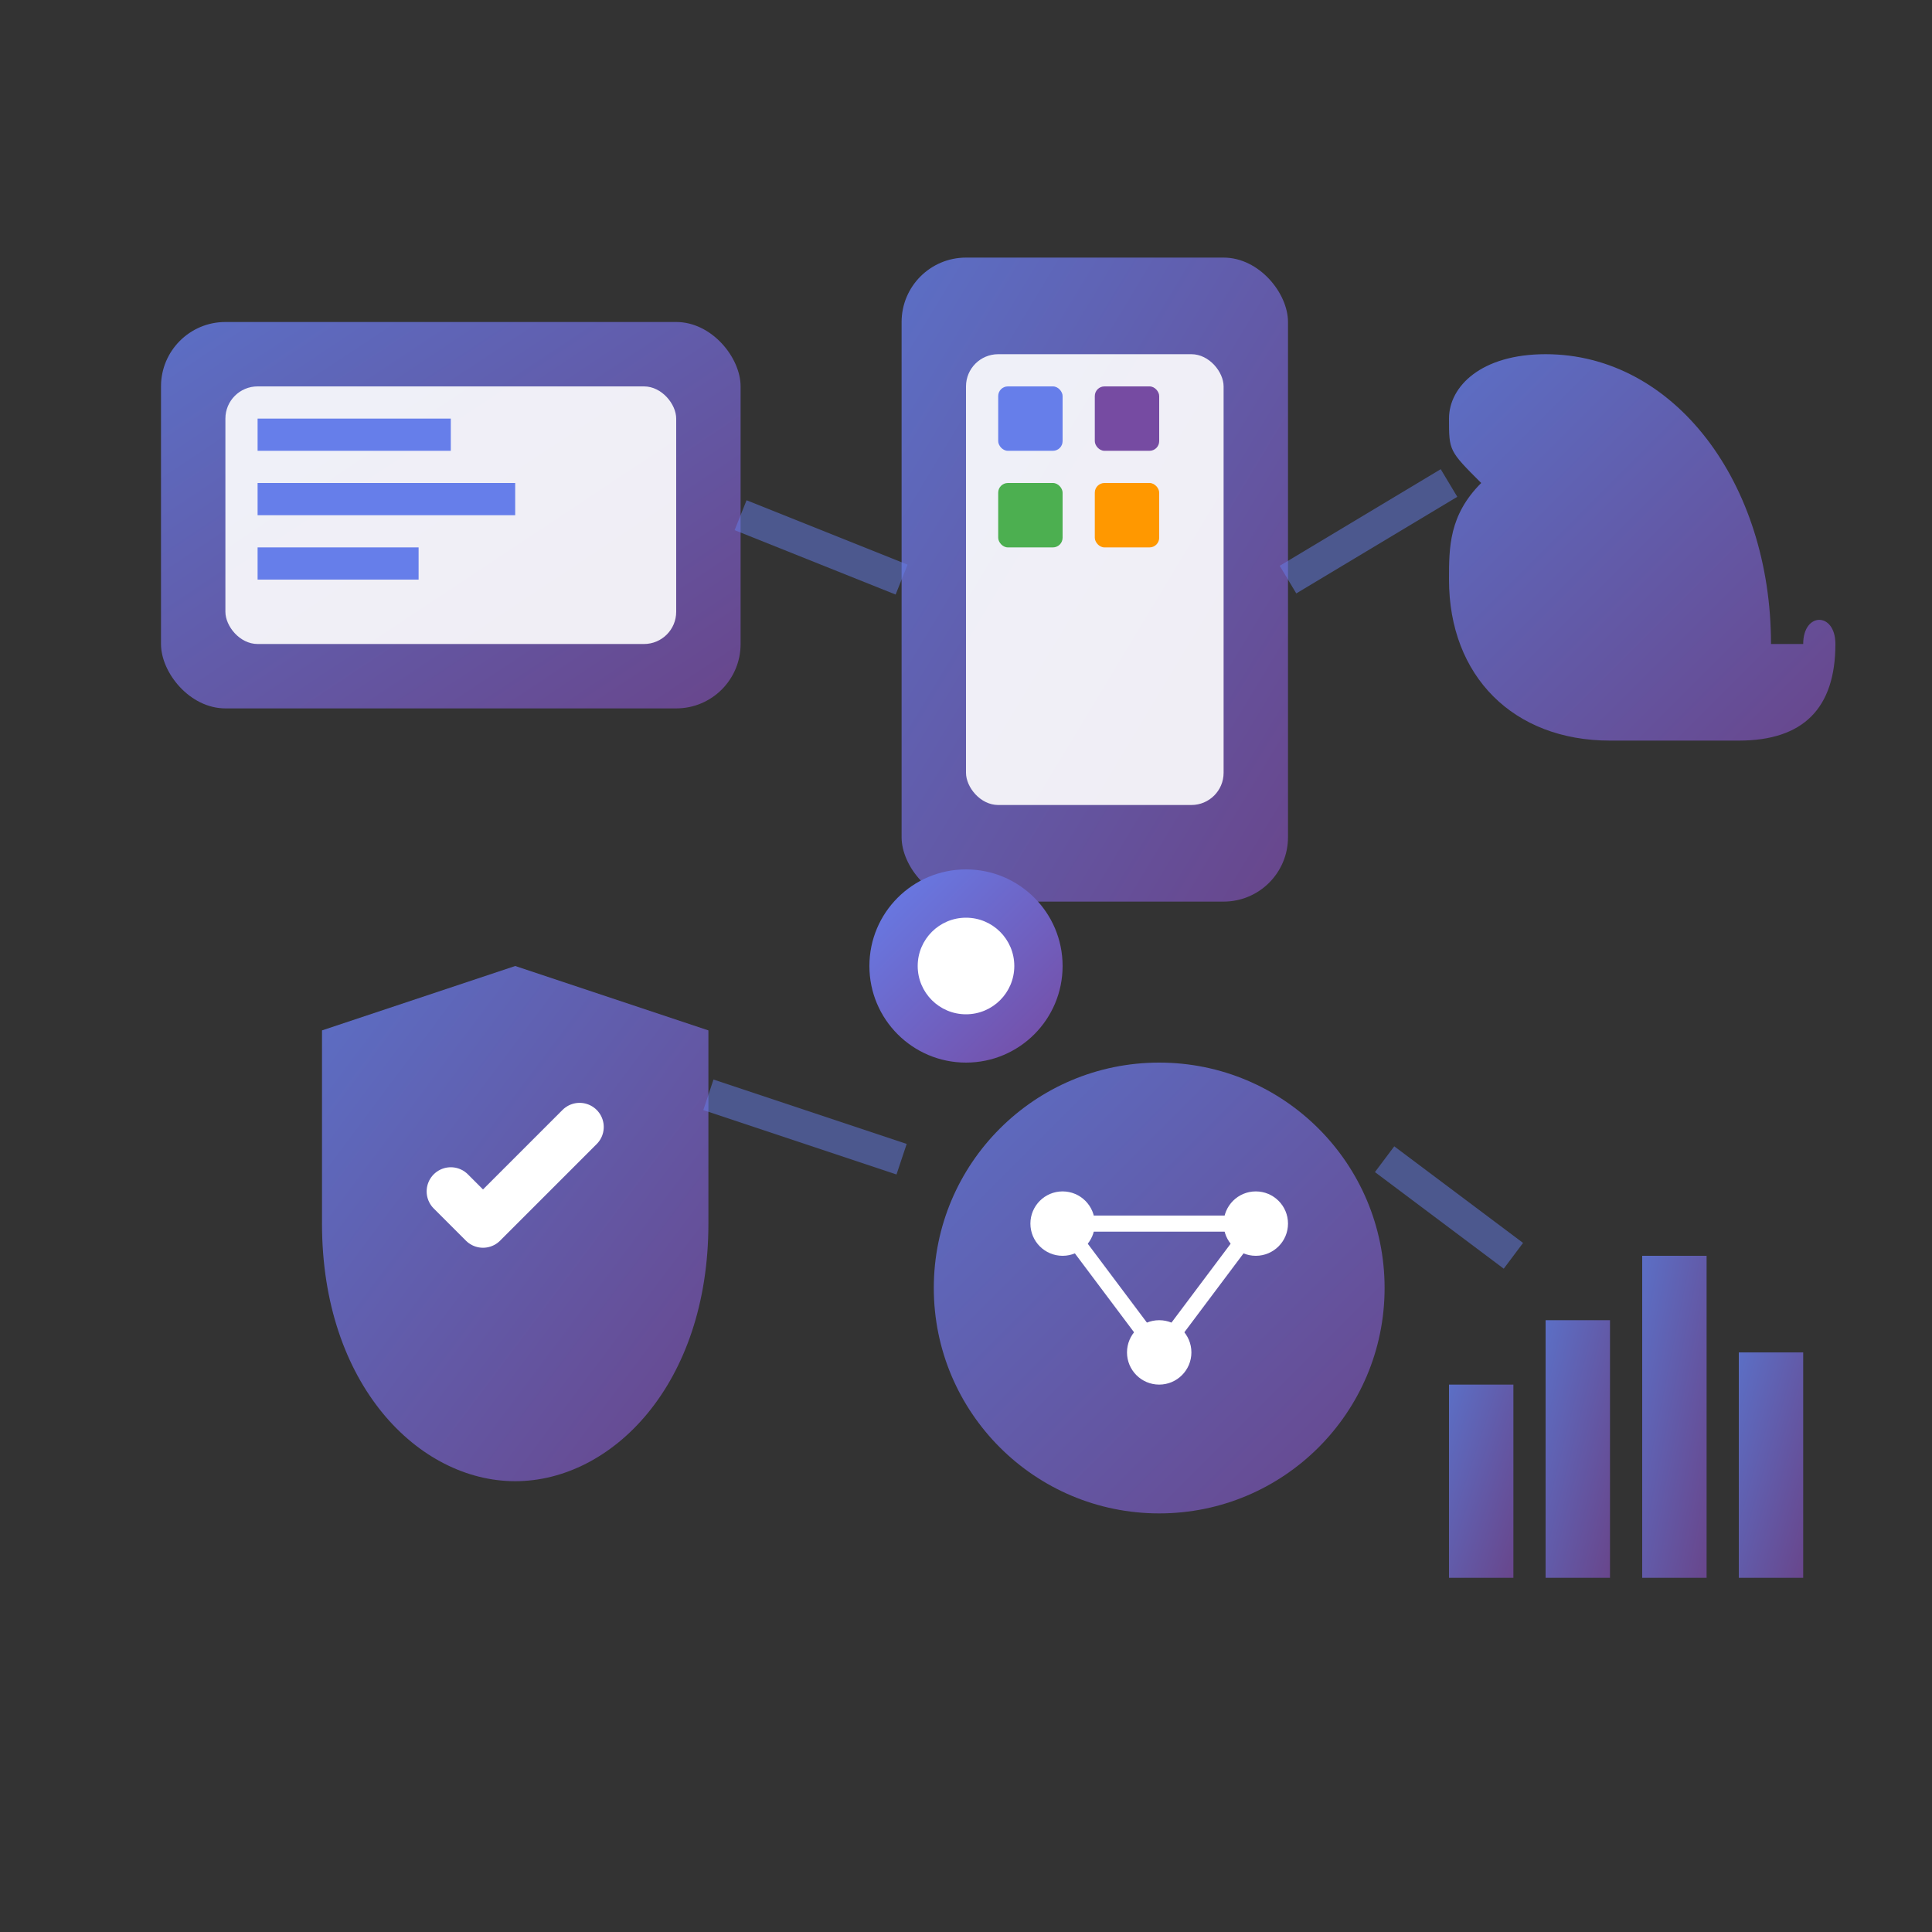
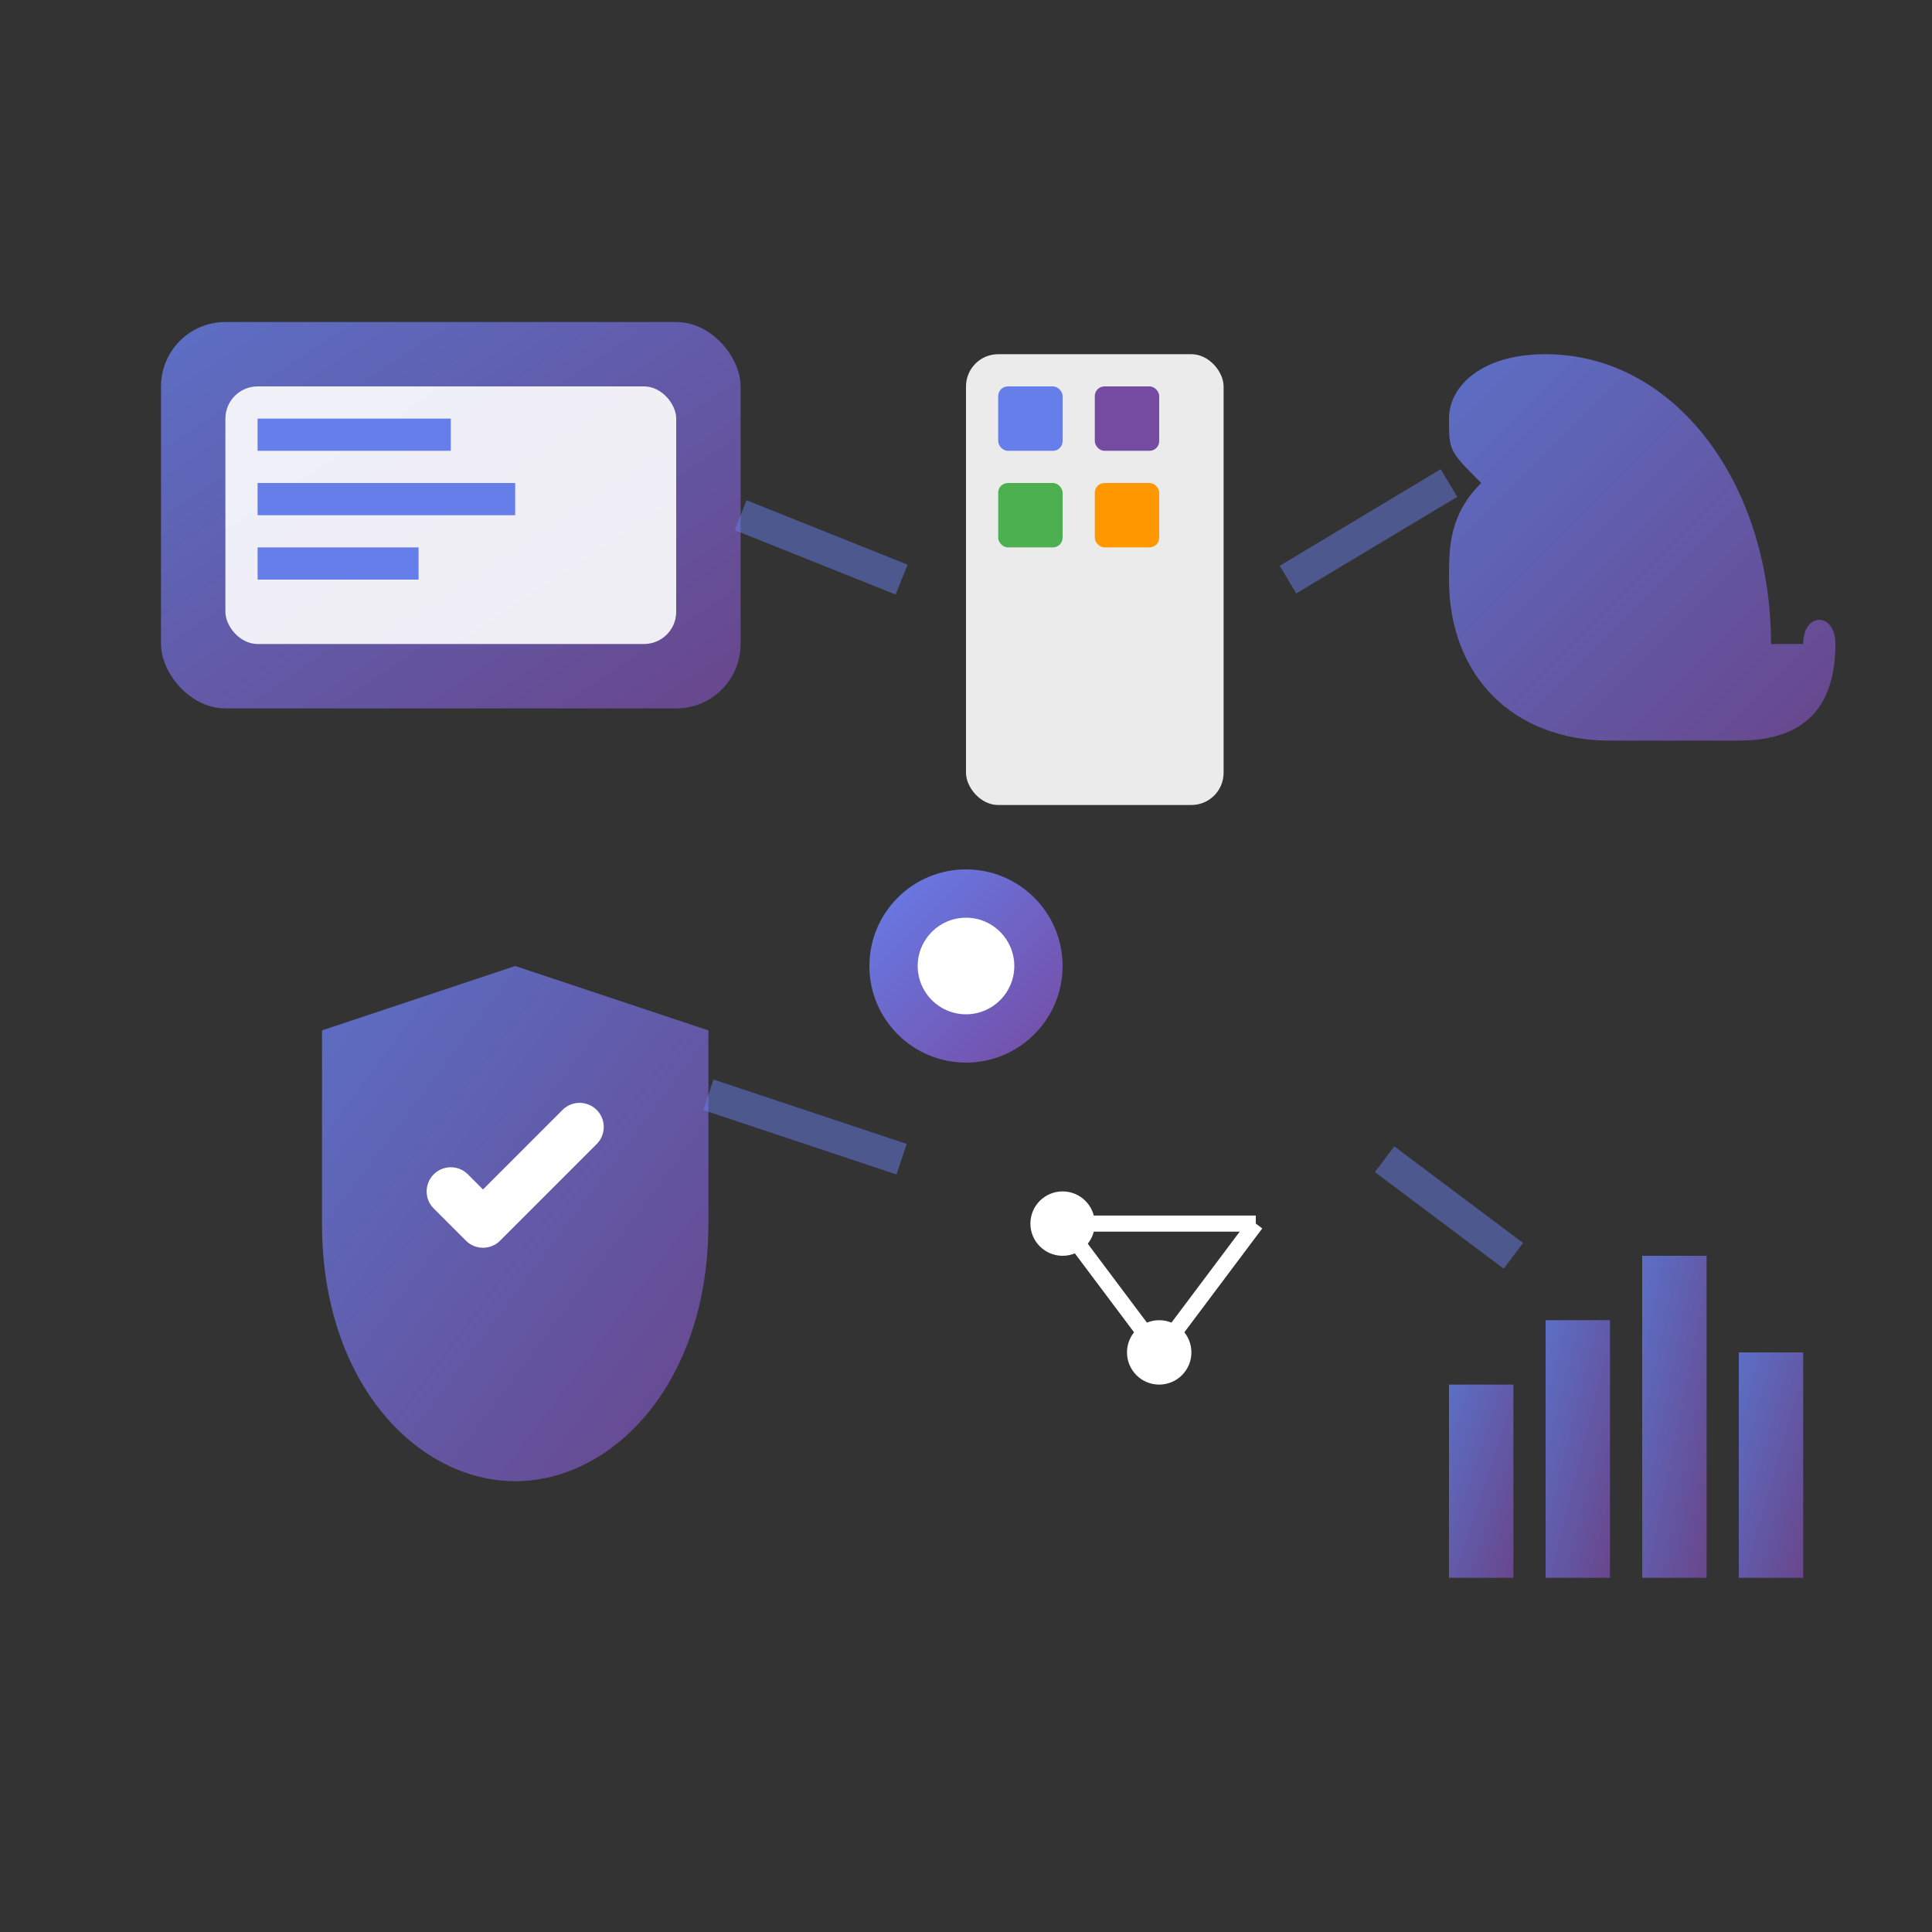
<svg xmlns="http://www.w3.org/2000/svg" width="60" height="60" viewBox="0 0 60 60" fill="none">
  <rect x="0" y="0" width="60" height="60" fill="#333333" stroke="none" />
  <defs>
    <linearGradient id="servicesGradient" x1="0%" y1="0%" x2="100%" y2="100%">
      <stop offset="0%" style="stop-color:#667eea;stop-opacity:1" />
      <stop offset="100%" style="stop-color:#764ba2;stop-opacity:1" />
    </linearGradient>
  </defs>
  <rect x="5" y="10" width="18" height="12" rx="2" fill="url(#servicesGradient)" opacity="0.8" />
  <rect x="7" y="12" width="14" height="8" rx="1" fill="white" opacity="0.9" />
  <rect x="8" y="13" width="6" height="1" fill="#667eea" />
  <rect x="8" y="15" width="8" height="1" fill="#667eea" />
  <rect x="8" y="17" width="5" height="1" fill="#667eea" />
-   <rect x="28" y="8" width="12" height="20" rx="2" fill="url(#servicesGradient)" opacity="0.8" />
  <rect x="30" y="11" width="8" height="14" rx="1" fill="white" opacity="0.9" />
  <rect x="31" y="12" width="2" height="2" rx="0.3" fill="#667eea" />
  <rect x="34" y="12" width="2" height="2" rx="0.3" fill="#764ba2" />
  <rect x="31" y="15" width="2" height="2" rx="0.3" fill="#4CAF50" />
  <rect x="34" y="15" width="2" height="2" rx="0.3" fill="#FF9800" />
  <g transform="translate(45, 5)">
    <path d="M10 15C10 10 7 6 3 6C1 6 0 7 0 8C0 9 0 9 1 10C0 11 0 12 0 13C0 16 2 18 5 18H9C11 18 12 17 12 15C12 14 11 14 11 15C11 15 10 15 10 15Z" fill="url(#servicesGradient)" opacity="0.8" />
  </g>
  <g transform="translate(8, 28)">
    <path d="M8 2L2 4V10C2 15 5 18 8 18C11 18 14 15 14 10V4L8 2Z" fill="url(#servicesGradient)" opacity="0.8" />
    <path d="M6 9L7 10L10 7" fill="none" stroke="white" stroke-width="1.5" stroke-linecap="round" stroke-linejoin="round" />
  </g>
  <g transform="translate(28, 32)">
-     <circle cx="8" cy="8" r="7" fill="url(#servicesGradient)" opacity="0.8" />
    <circle cx="5" cy="6" r="1" fill="white" />
-     <circle cx="11" cy="6" r="1" fill="white" />
    <circle cx="8" cy="10" r="1" fill="white" />
    <line x1="5" y1="6" x2="8" y2="10" stroke="white" stroke-width="0.5" />
    <line x1="11" y1="6" x2="8" y2="10" stroke="white" stroke-width="0.5" />
    <line x1="5" y1="6" x2="11" y2="6" stroke="white" stroke-width="0.5" />
  </g>
  <g transform="translate(45, 35)">
    <rect x="0" y="8" width="2" height="6" fill="url(#servicesGradient)" opacity="0.8" />
    <rect x="3" y="6" width="2" height="8" fill="url(#servicesGradient)" opacity="0.8" />
    <rect x="6" y="4" width="2" height="10" fill="url(#servicesGradient)" opacity="0.8" />
    <rect x="9" y="7" width="2" height="7" fill="url(#servicesGradient)" opacity="0.8" />
  </g>
  <line x1="23" y1="16" x2="28" y2="18" stroke="#667eea" stroke-width="1" opacity="0.5" />
  <line x1="40" y1="18" x2="45" y2="15" stroke="#667eea" stroke-width="1" opacity="0.5" />
  <line x1="22" y1="34" x2="28" y2="36" stroke="#667eea" stroke-width="1" opacity="0.5" />
  <line x1="43" y1="36" x2="47" y2="39" stroke="#667eea" stroke-width="1" opacity="0.5" />
  <circle cx="30" cy="30" r="3" fill="url(#servicesGradient)" />
  <circle cx="30" cy="30" r="1.5" fill="white" />
</svg>